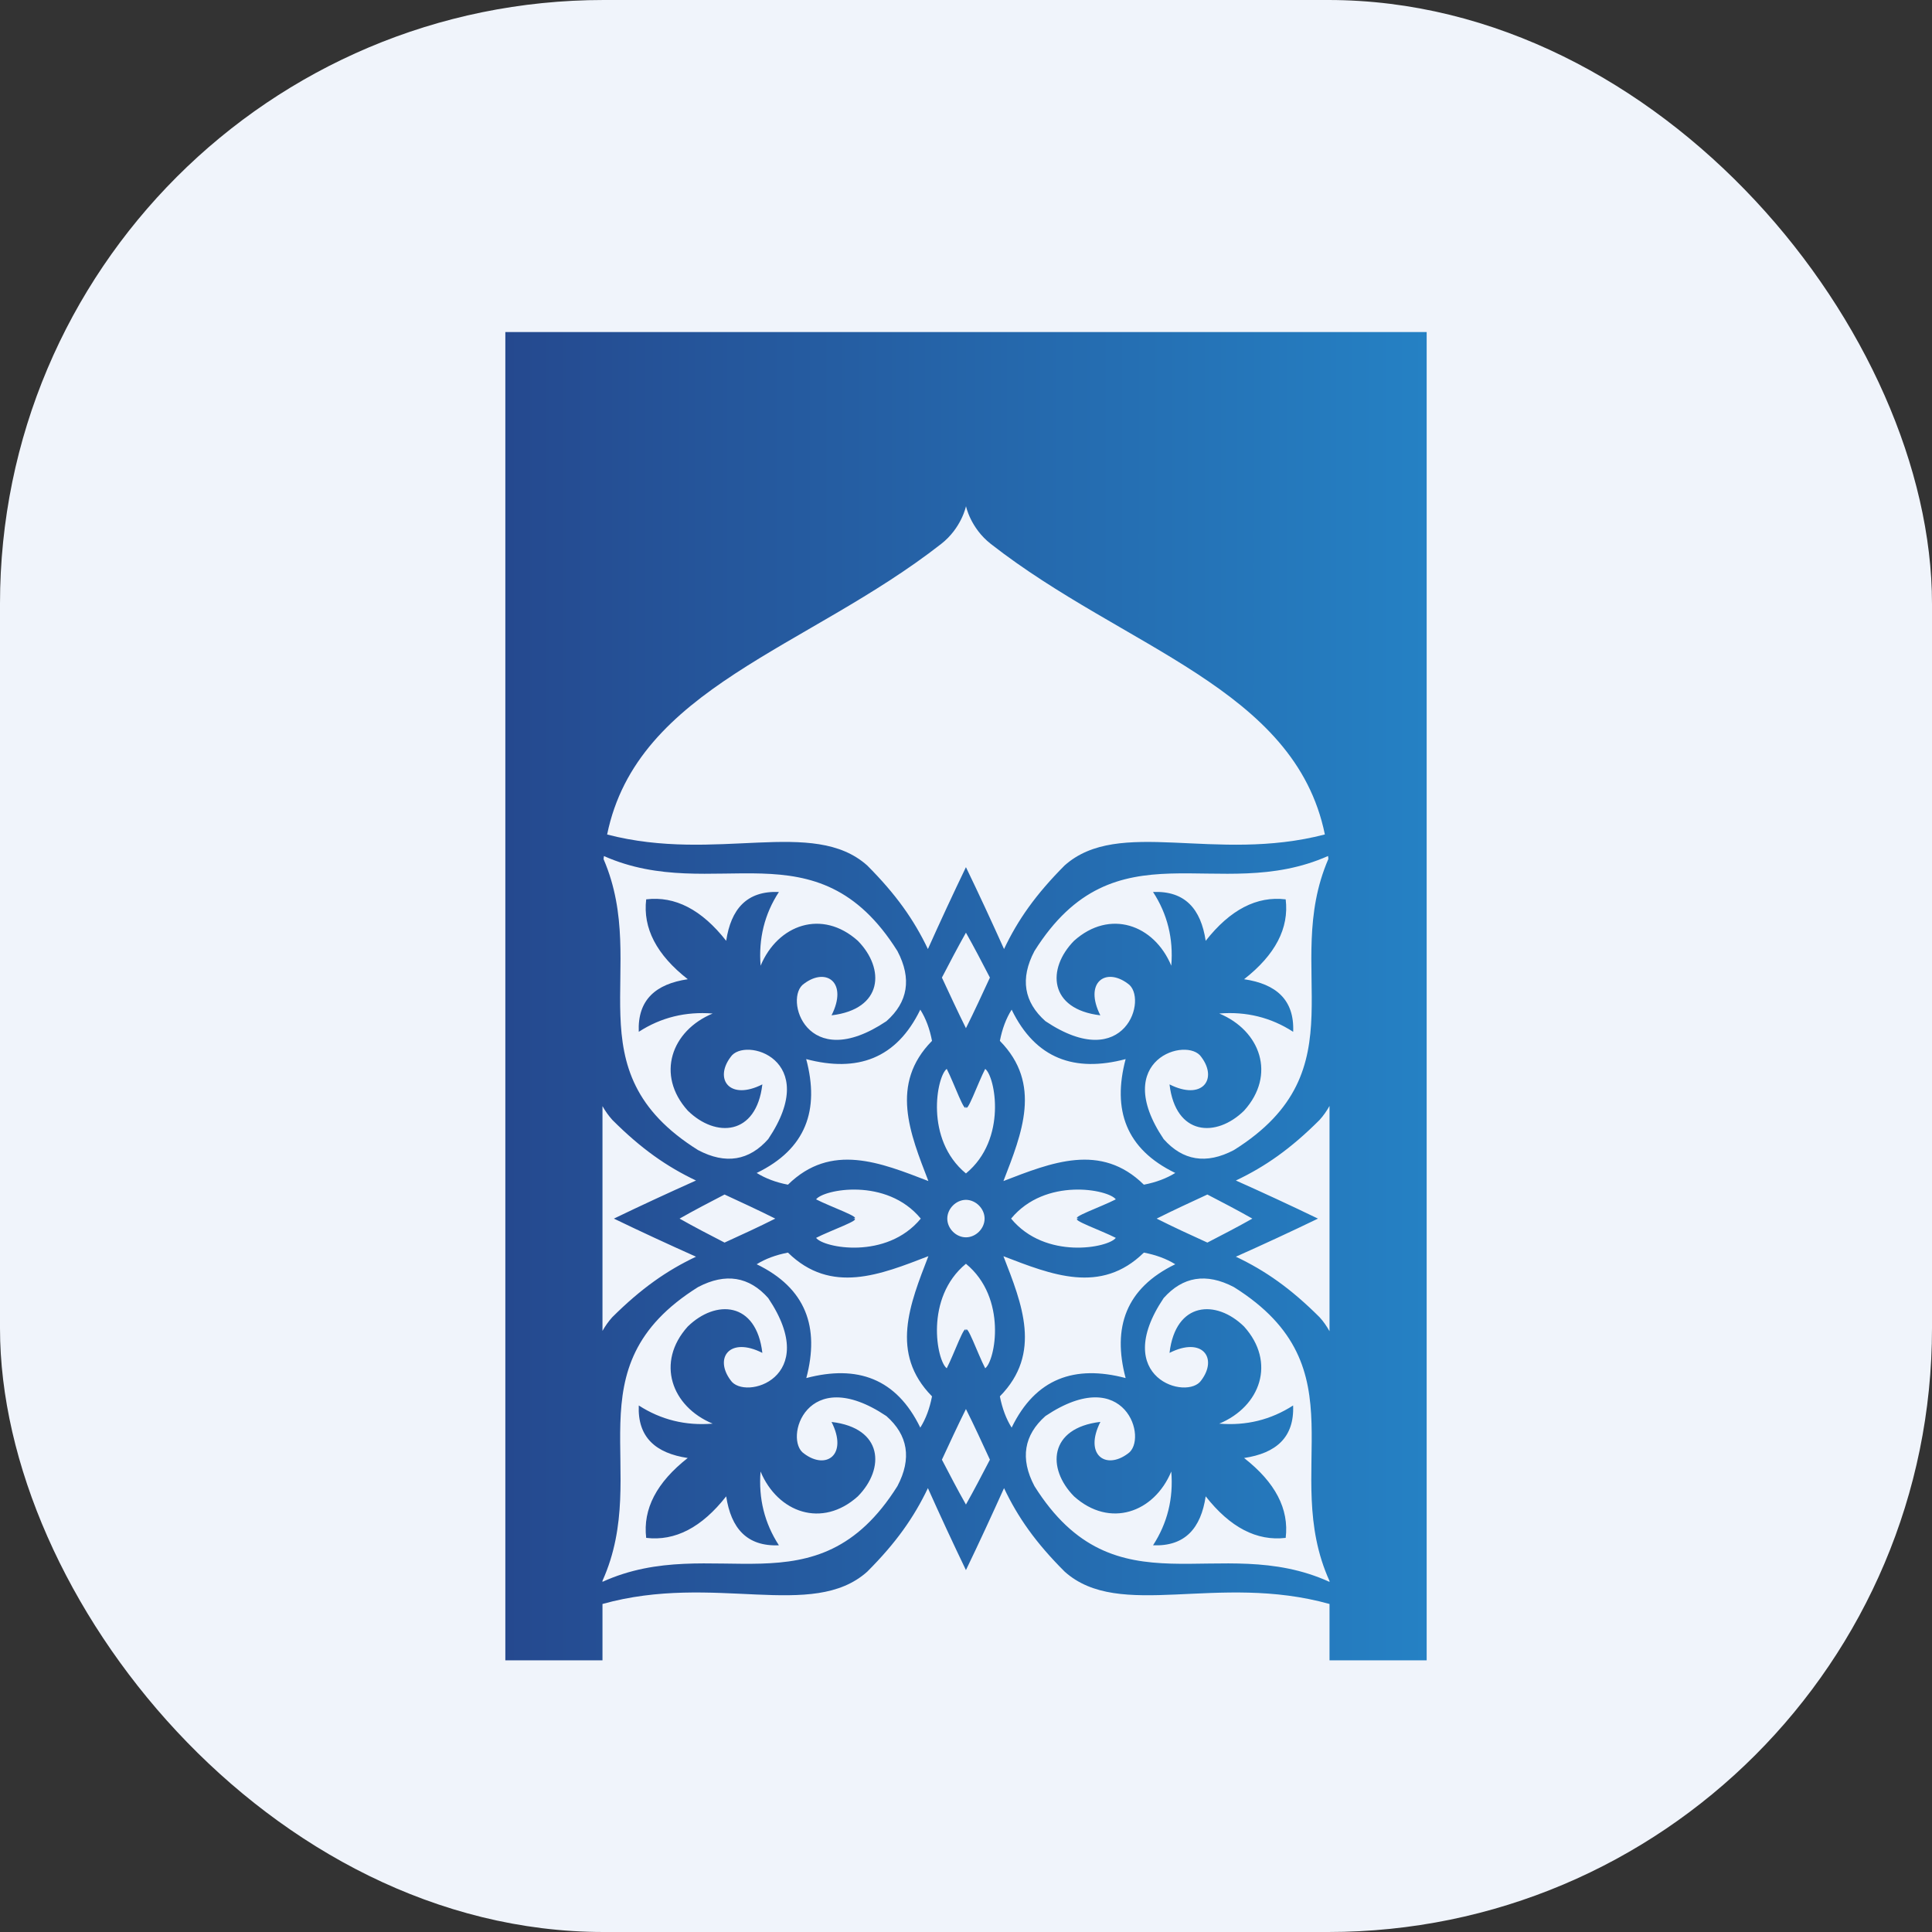
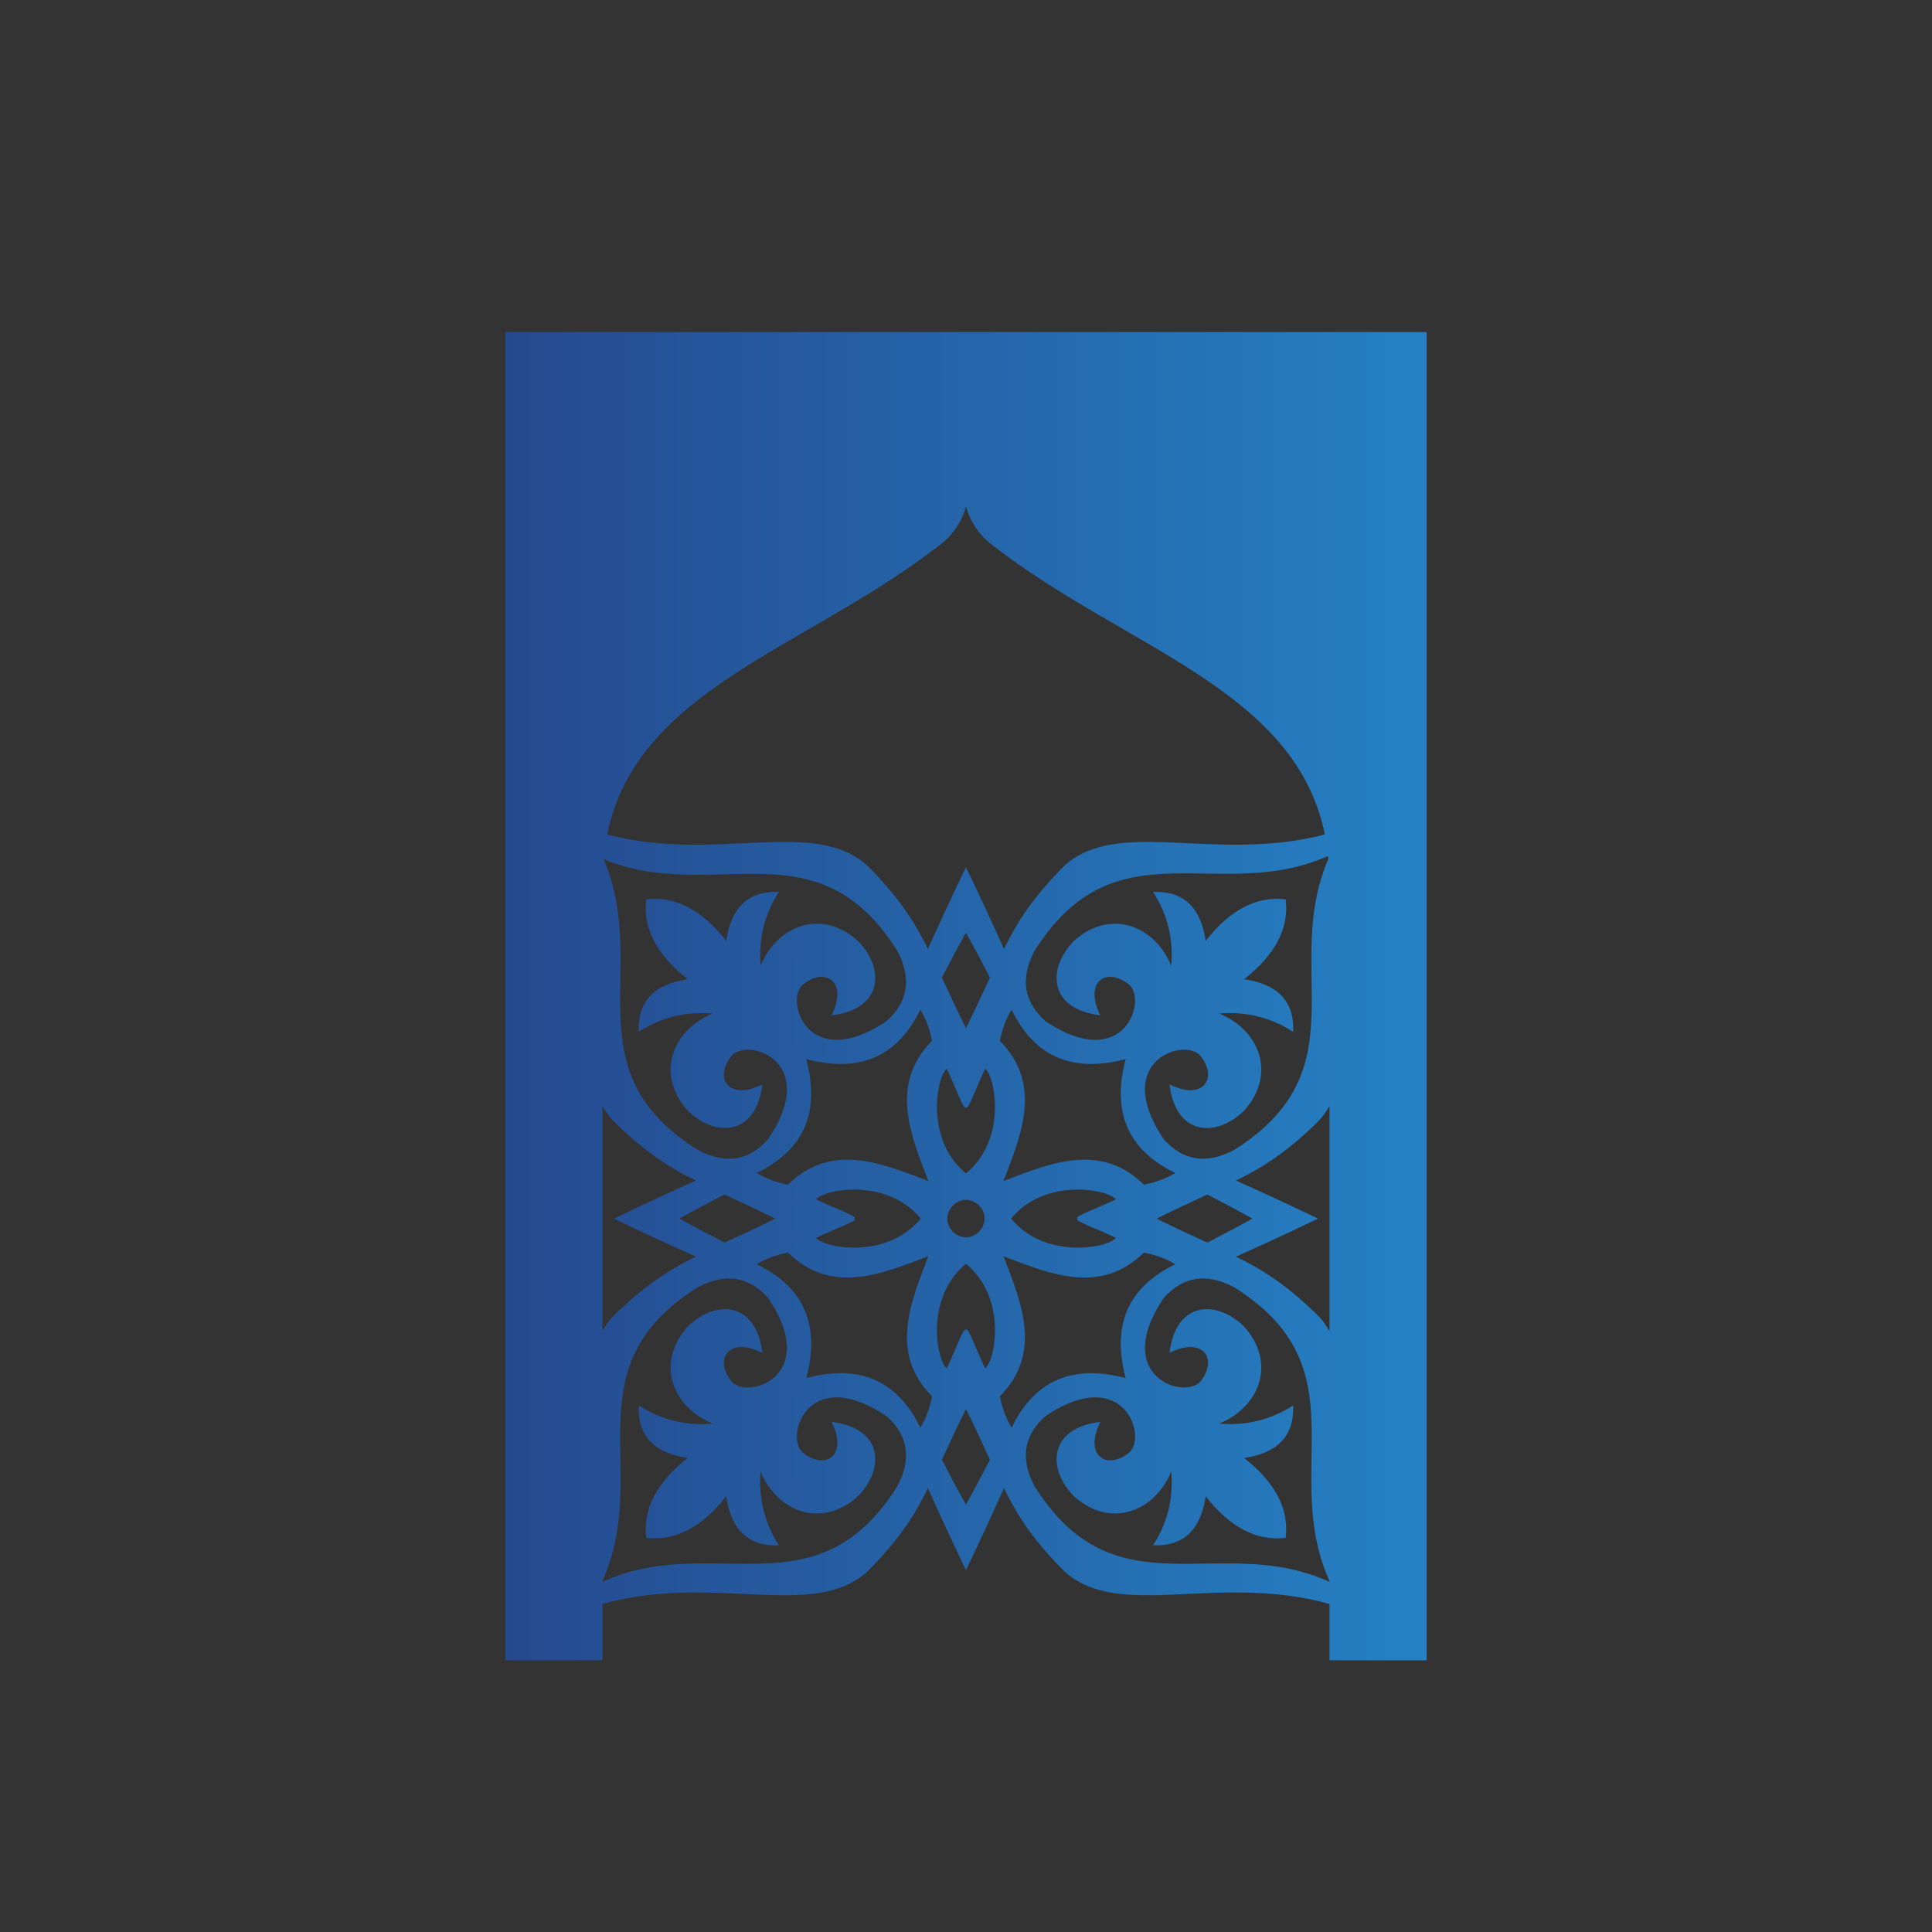
<svg xmlns="http://www.w3.org/2000/svg" width="32" height="32" viewBox="0 0 32 32" fill="none">
  <rect x="0" y="0" width="32" height="32" fill="#333333" stroke="none" />
-   <rect width="32" height="32" rx="10" fill="#F0F4FB" />
-   <path d="M8.37 5.5V27.5H9.979V26.567C11.831 26.049 13.455 26.845 14.364 26.032C14.842 25.554 15.138 25.132 15.369 24.648C15.567 25.091 15.786 25.563 15.999 26.006C16.213 25.563 16.43 25.091 16.63 24.648C16.859 25.132 17.156 25.554 17.635 26.032C18.544 26.845 20.168 26.049 22.021 26.567V27.5H23.63V5.5H8.37ZM15.589 9.009C15.927 8.745 16 8.384 16 8.384C16 8.384 16.073 8.745 16.411 9.009C18.627 10.742 21.447 11.396 21.944 13.821C20.123 14.297 18.531 13.534 17.633 14.335C17.156 14.814 16.859 15.235 16.63 15.719C16.431 15.277 16.213 14.805 15.999 14.363C15.786 14.805 15.567 15.277 15.369 15.719C15.138 15.235 14.842 14.814 14.364 14.335C13.467 13.534 11.876 14.296 10.056 13.822C10.553 11.396 13.373 10.742 15.589 9.009ZM17.867 20.184C17.702 20.192 18.247 20.382 18.481 20.503C18.36 20.667 17.315 20.873 16.747 20.184C17.315 19.495 18.36 19.701 18.481 19.865C18.247 19.986 17.702 20.176 17.867 20.184ZM16.62 19.562C16.926 18.771 17.263 17.954 16.561 17.24C16.6 17.041 16.664 16.869 16.756 16.723C17.152 17.539 17.802 17.765 18.644 17.542C18.421 18.384 18.648 19.032 19.466 19.428C19.32 19.518 19.146 19.584 18.946 19.622C18.232 18.92 17.413 19.257 16.62 19.562ZM22.002 14.227C21.219 16.036 22.562 17.719 20.437 19.049C19.977 19.291 19.589 19.222 19.274 18.867C18.384 17.543 19.671 17.161 19.898 17.508C20.173 17.873 19.916 18.235 19.371 17.961C19.471 18.812 20.144 18.849 20.606 18.396C21.14 17.805 20.878 17.071 20.195 16.787C20.643 16.751 21.051 16.852 21.419 17.09C21.441 16.559 21.135 16.297 20.606 16.219C21.123 15.815 21.353 15.374 21.295 14.896C20.817 14.838 20.375 15.067 19.97 15.583C19.891 15.056 19.628 14.752 19.098 14.774C19.336 15.139 19.437 15.548 19.4 15.995C19.116 15.313 18.381 15.052 17.789 15.583C17.335 16.046 17.372 16.716 18.225 16.817C17.951 16.272 18.312 16.017 18.679 16.291C19.025 16.518 18.644 17.802 17.316 16.914C16.962 16.6 16.891 16.212 17.134 15.752C18.475 13.619 20.172 14.988 21.997 14.178C21.999 14.194 22.001 14.21 22.002 14.227ZM19.998 19.785C20.245 19.914 20.494 20.042 20.743 20.184C20.494 20.325 20.245 20.453 19.998 20.581C19.717 20.453 19.437 20.325 19.158 20.184C19.437 20.044 19.717 19.915 19.998 19.785ZM21.83 20.184C21.387 19.97 20.914 19.751 20.47 19.553C20.955 19.323 21.378 19.028 21.856 18.55C21.922 18.477 21.975 18.4 22.021 18.318V22.049C21.975 21.967 21.922 21.889 21.856 21.817C21.378 21.34 20.955 21.044 20.47 20.815C20.914 20.617 21.387 20.398 21.83 20.184ZM16.396 16.192C16.267 16.471 16.139 16.75 15.999 17.03C15.86 16.75 15.731 16.471 15.601 16.192C15.73 15.943 15.86 15.696 15.999 15.448C16.139 15.696 16.267 15.943 16.396 16.192ZM14.209 15.583C13.617 15.052 12.883 15.313 12.598 15.995C12.562 15.547 12.663 15.139 12.901 14.774C12.37 14.752 12.107 15.056 12.028 15.583C11.623 15.067 11.182 14.838 10.703 14.896C10.646 15.374 10.875 15.815 11.392 16.219C10.863 16.297 10.558 16.559 10.58 17.09C10.948 16.852 11.355 16.752 11.804 16.787C11.12 17.071 10.859 17.805 11.392 18.396C11.854 18.849 12.527 18.812 12.627 17.961C12.083 18.235 11.826 17.873 12.101 17.508C12.328 17.161 13.614 17.543 12.724 18.867C12.41 19.222 12.021 19.292 11.562 19.049C9.438 17.72 10.777 16.038 9.997 14.23C9.999 14.213 10.001 14.195 10.003 14.179C11.827 14.987 13.524 13.619 14.864 15.752C15.106 16.212 15.037 16.6 14.682 16.914C13.355 17.802 12.973 16.518 13.319 16.292C13.685 16.017 14.048 16.272 13.773 16.817C14.626 16.716 14.663 16.046 14.209 15.583ZM9.979 18.321C10.024 18.401 10.078 18.478 10.143 18.55C10.621 19.028 11.044 19.323 11.528 19.553C11.085 19.751 10.611 19.97 10.168 20.184C10.611 20.398 11.085 20.617 11.528 20.815C11.044 21.044 10.621 21.34 10.141 21.817C10.077 21.888 10.024 21.964 9.979 22.044V18.321ZM11.256 20.184C11.505 20.042 11.753 19.914 12.001 19.785C12.281 19.915 12.562 20.044 12.841 20.184C12.562 20.325 12.281 20.453 12.001 20.581C11.753 20.453 11.505 20.325 11.256 20.184ZM14.864 24.615C13.518 26.757 11.812 25.367 9.979 26.2V26.183C10.8 24.358 9.42 22.659 11.562 21.318C12.021 21.077 12.41 21.146 12.724 21.5C13.614 22.825 12.328 23.206 12.101 22.861C11.826 22.494 12.083 22.133 12.627 22.408C12.527 21.556 11.855 21.519 11.391 21.972C10.859 22.563 11.12 23.296 11.804 23.58C11.355 23.617 10.948 23.516 10.58 23.279C10.558 23.808 10.863 24.07 11.391 24.149C10.876 24.553 10.646 24.994 10.703 25.472C11.182 25.529 11.623 25.3 12.028 24.784C12.108 25.312 12.37 25.617 12.901 25.595C12.663 25.228 12.562 24.821 12.597 24.373C12.883 25.056 13.617 25.317 14.209 24.784C14.663 24.323 14.626 23.651 13.773 23.552C14.048 24.095 13.686 24.352 13.319 24.077C12.973 23.851 13.355 22.566 14.682 23.455C15.037 23.768 15.106 24.156 14.864 24.615ZM15.243 23.646C14.847 22.829 14.197 22.603 13.355 22.825C13.578 21.984 13.351 21.336 12.533 20.94C12.679 20.849 12.853 20.785 13.051 20.747C13.766 21.447 14.585 21.111 15.377 20.806C15.072 21.597 14.734 22.414 15.437 23.128C15.399 23.326 15.335 23.5 15.243 23.646ZM14.131 20.184C14.297 20.176 13.751 19.986 13.517 19.865C13.639 19.701 14.682 19.495 15.251 20.184C14.682 20.873 13.639 20.667 13.517 20.503C13.751 20.382 14.297 20.192 14.131 20.184ZM15.377 19.562C14.585 19.257 13.766 18.92 13.051 19.622C12.851 19.584 12.679 19.518 12.533 19.428C13.351 19.032 13.578 18.384 13.353 17.542C14.197 17.765 14.847 17.539 15.243 16.723C15.335 16.869 15.399 17.041 15.437 17.24C14.734 17.954 15.072 18.771 15.377 19.562ZM15.999 24.92C15.858 24.672 15.73 24.424 15.601 24.177C15.731 23.897 15.86 23.617 15.999 23.338C16.139 23.617 16.267 23.897 16.396 24.177C16.267 24.424 16.139 24.672 15.999 24.92ZM16.318 22.663C16.196 22.429 16.006 21.885 15.999 22.05C15.992 21.885 15.802 22.429 15.681 22.663C15.517 22.541 15.31 21.499 15.999 20.932C16.689 21.499 16.482 22.541 16.318 22.663ZM15.69 20.184C15.69 20.019 15.835 19.874 15.999 19.873C16.163 19.874 16.308 20.019 16.308 20.184C16.308 20.349 16.163 20.494 15.999 20.494C15.835 20.494 15.69 20.349 15.69 20.184ZM15.999 19.436C15.31 18.868 15.517 17.827 15.681 17.704C15.802 17.939 15.992 18.483 15.999 18.318C16.006 18.483 16.196 17.939 16.318 17.704C16.482 17.827 16.689 18.868 15.999 19.436ZM16.561 23.128C17.263 22.415 16.927 21.597 16.62 20.807C17.413 21.111 18.232 21.447 18.946 20.747C19.146 20.785 19.319 20.849 19.466 20.94C18.648 21.336 18.421 21.985 18.644 22.825C17.802 22.603 17.152 22.829 16.756 23.646C16.664 23.5 16.6 23.326 16.561 23.128ZM17.134 24.615C16.891 24.156 16.962 23.768 17.316 23.454C18.644 22.566 19.025 23.85 18.68 24.077C18.312 24.351 17.951 24.095 18.226 23.551C17.372 23.651 17.335 24.323 17.789 24.784C18.38 25.316 19.116 25.055 19.4 24.373C19.437 24.821 19.336 25.227 19.098 25.595C19.628 25.616 19.891 25.312 19.97 24.784C20.375 25.3 20.817 25.529 21.295 25.472C21.353 24.994 21.123 24.553 20.606 24.149C21.135 24.07 21.44 23.808 21.418 23.279C21.05 23.516 20.643 23.617 20.195 23.58C20.878 23.296 21.139 22.563 20.606 21.972C20.144 21.519 19.471 21.556 19.371 22.408C19.916 22.133 20.173 22.494 19.898 22.861C19.671 23.206 18.384 22.825 19.274 21.5C19.589 21.146 19.977 21.077 20.437 21.318C22.58 22.66 21.195 24.36 22.021 26.187V26.201C20.188 25.366 18.481 26.758 17.134 24.615Z" fill="url(#paint0_linear_86_185)" />
+   <path d="M8.37 5.5V27.5H9.979V26.567C11.831 26.049 13.455 26.845 14.364 26.032C14.842 25.554 15.138 25.132 15.369 24.648C15.567 25.091 15.786 25.563 15.999 26.006C16.213 25.563 16.43 25.091 16.63 24.648C16.859 25.132 17.156 25.554 17.635 26.032C18.544 26.845 20.168 26.049 22.021 26.567V27.5H23.63V5.5H8.37ZM15.589 9.009C15.927 8.745 16 8.384 16 8.384C16 8.384 16.073 8.745 16.411 9.009C18.627 10.742 21.447 11.396 21.944 13.821C20.123 14.297 18.531 13.534 17.633 14.335C17.156 14.814 16.859 15.235 16.63 15.719C16.431 15.277 16.213 14.805 15.999 14.363C15.786 14.805 15.567 15.277 15.369 15.719C15.138 15.235 14.842 14.814 14.364 14.335C13.467 13.534 11.876 14.296 10.056 13.822C10.553 11.396 13.373 10.742 15.589 9.009ZM17.867 20.184C17.702 20.192 18.247 20.382 18.481 20.503C18.36 20.667 17.315 20.873 16.747 20.184C17.315 19.495 18.36 19.701 18.481 19.865C18.247 19.986 17.702 20.176 17.867 20.184ZM16.62 19.562C16.926 18.771 17.263 17.954 16.561 17.24C16.6 17.041 16.664 16.869 16.756 16.723C17.152 17.539 17.802 17.765 18.644 17.542C18.421 18.384 18.648 19.032 19.466 19.428C19.32 19.518 19.146 19.584 18.946 19.622C18.232 18.92 17.413 19.257 16.62 19.562ZM22.002 14.227C21.219 16.036 22.562 17.719 20.437 19.049C19.977 19.291 19.589 19.222 19.274 18.867C18.384 17.543 19.671 17.161 19.898 17.508C20.173 17.873 19.916 18.235 19.371 17.961C19.471 18.812 20.144 18.849 20.606 18.396C21.14 17.805 20.878 17.071 20.195 16.787C20.643 16.751 21.051 16.852 21.419 17.09C21.441 16.559 21.135 16.297 20.606 16.219C21.123 15.815 21.353 15.374 21.295 14.896C20.817 14.838 20.375 15.067 19.97 15.583C19.891 15.056 19.628 14.752 19.098 14.774C19.336 15.139 19.437 15.548 19.4 15.995C19.116 15.313 18.381 15.052 17.789 15.583C17.335 16.046 17.372 16.716 18.225 16.817C17.951 16.272 18.312 16.017 18.679 16.291C19.025 16.518 18.644 17.802 17.316 16.914C16.962 16.6 16.891 16.212 17.134 15.752C18.475 13.619 20.172 14.988 21.997 14.178C21.999 14.194 22.001 14.21 22.002 14.227ZM19.998 19.785C20.245 19.914 20.494 20.042 20.743 20.184C20.494 20.325 20.245 20.453 19.998 20.581C19.717 20.453 19.437 20.325 19.158 20.184C19.437 20.044 19.717 19.915 19.998 19.785ZM21.83 20.184C21.387 19.97 20.914 19.751 20.47 19.553C20.955 19.323 21.378 19.028 21.856 18.55C21.922 18.477 21.975 18.4 22.021 18.318V22.049C21.975 21.967 21.922 21.889 21.856 21.817C21.378 21.34 20.955 21.044 20.47 20.815C20.914 20.617 21.387 20.398 21.83 20.184ZM16.396 16.192C16.267 16.471 16.139 16.75 15.999 17.03C15.86 16.75 15.731 16.471 15.601 16.192C15.73 15.943 15.86 15.696 15.999 15.448C16.139 15.696 16.267 15.943 16.396 16.192ZM14.209 15.583C13.617 15.052 12.883 15.313 12.598 15.995C12.562 15.547 12.663 15.139 12.901 14.774C12.37 14.752 12.107 15.056 12.028 15.583C11.623 15.067 11.182 14.838 10.703 14.896C10.646 15.374 10.875 15.815 11.392 16.219C10.863 16.297 10.558 16.559 10.58 17.09C10.948 16.852 11.355 16.752 11.804 16.787C11.12 17.071 10.859 17.805 11.392 18.396C11.854 18.849 12.527 18.812 12.627 17.961C12.083 18.235 11.826 17.873 12.101 17.508C12.328 17.161 13.614 17.543 12.724 18.867C12.41 19.222 12.021 19.292 11.562 19.049C9.438 17.72 10.777 16.038 9.997 14.23C11.827 14.987 13.524 13.619 14.864 15.752C15.106 16.212 15.037 16.6 14.682 16.914C13.355 17.802 12.973 16.518 13.319 16.292C13.685 16.017 14.048 16.272 13.773 16.817C14.626 16.716 14.663 16.046 14.209 15.583ZM9.979 18.321C10.024 18.401 10.078 18.478 10.143 18.55C10.621 19.028 11.044 19.323 11.528 19.553C11.085 19.751 10.611 19.97 10.168 20.184C10.611 20.398 11.085 20.617 11.528 20.815C11.044 21.044 10.621 21.34 10.141 21.817C10.077 21.888 10.024 21.964 9.979 22.044V18.321ZM11.256 20.184C11.505 20.042 11.753 19.914 12.001 19.785C12.281 19.915 12.562 20.044 12.841 20.184C12.562 20.325 12.281 20.453 12.001 20.581C11.753 20.453 11.505 20.325 11.256 20.184ZM14.864 24.615C13.518 26.757 11.812 25.367 9.979 26.2V26.183C10.8 24.358 9.42 22.659 11.562 21.318C12.021 21.077 12.41 21.146 12.724 21.5C13.614 22.825 12.328 23.206 12.101 22.861C11.826 22.494 12.083 22.133 12.627 22.408C12.527 21.556 11.855 21.519 11.391 21.972C10.859 22.563 11.12 23.296 11.804 23.58C11.355 23.617 10.948 23.516 10.58 23.279C10.558 23.808 10.863 24.07 11.391 24.149C10.876 24.553 10.646 24.994 10.703 25.472C11.182 25.529 11.623 25.3 12.028 24.784C12.108 25.312 12.37 25.617 12.901 25.595C12.663 25.228 12.562 24.821 12.597 24.373C12.883 25.056 13.617 25.317 14.209 24.784C14.663 24.323 14.626 23.651 13.773 23.552C14.048 24.095 13.686 24.352 13.319 24.077C12.973 23.851 13.355 22.566 14.682 23.455C15.037 23.768 15.106 24.156 14.864 24.615ZM15.243 23.646C14.847 22.829 14.197 22.603 13.355 22.825C13.578 21.984 13.351 21.336 12.533 20.94C12.679 20.849 12.853 20.785 13.051 20.747C13.766 21.447 14.585 21.111 15.377 20.806C15.072 21.597 14.734 22.414 15.437 23.128C15.399 23.326 15.335 23.5 15.243 23.646ZM14.131 20.184C14.297 20.176 13.751 19.986 13.517 19.865C13.639 19.701 14.682 19.495 15.251 20.184C14.682 20.873 13.639 20.667 13.517 20.503C13.751 20.382 14.297 20.192 14.131 20.184ZM15.377 19.562C14.585 19.257 13.766 18.92 13.051 19.622C12.851 19.584 12.679 19.518 12.533 19.428C13.351 19.032 13.578 18.384 13.353 17.542C14.197 17.765 14.847 17.539 15.243 16.723C15.335 16.869 15.399 17.041 15.437 17.24C14.734 17.954 15.072 18.771 15.377 19.562ZM15.999 24.92C15.858 24.672 15.73 24.424 15.601 24.177C15.731 23.897 15.86 23.617 15.999 23.338C16.139 23.617 16.267 23.897 16.396 24.177C16.267 24.424 16.139 24.672 15.999 24.92ZM16.318 22.663C16.196 22.429 16.006 21.885 15.999 22.05C15.992 21.885 15.802 22.429 15.681 22.663C15.517 22.541 15.31 21.499 15.999 20.932C16.689 21.499 16.482 22.541 16.318 22.663ZM15.69 20.184C15.69 20.019 15.835 19.874 15.999 19.873C16.163 19.874 16.308 20.019 16.308 20.184C16.308 20.349 16.163 20.494 15.999 20.494C15.835 20.494 15.69 20.349 15.69 20.184ZM15.999 19.436C15.31 18.868 15.517 17.827 15.681 17.704C15.802 17.939 15.992 18.483 15.999 18.318C16.006 18.483 16.196 17.939 16.318 17.704C16.482 17.827 16.689 18.868 15.999 19.436ZM16.561 23.128C17.263 22.415 16.927 21.597 16.62 20.807C17.413 21.111 18.232 21.447 18.946 20.747C19.146 20.785 19.319 20.849 19.466 20.94C18.648 21.336 18.421 21.985 18.644 22.825C17.802 22.603 17.152 22.829 16.756 23.646C16.664 23.5 16.6 23.326 16.561 23.128ZM17.134 24.615C16.891 24.156 16.962 23.768 17.316 23.454C18.644 22.566 19.025 23.85 18.68 24.077C18.312 24.351 17.951 24.095 18.226 23.551C17.372 23.651 17.335 24.323 17.789 24.784C18.38 25.316 19.116 25.055 19.4 24.373C19.437 24.821 19.336 25.227 19.098 25.595C19.628 25.616 19.891 25.312 19.97 24.784C20.375 25.3 20.817 25.529 21.295 25.472C21.353 24.994 21.123 24.553 20.606 24.149C21.135 24.07 21.44 23.808 21.418 23.279C21.05 23.516 20.643 23.617 20.195 23.58C20.878 23.296 21.139 22.563 20.606 21.972C20.144 21.519 19.471 21.556 19.371 22.408C19.916 22.133 20.173 22.494 19.898 22.861C19.671 23.206 18.384 22.825 19.274 21.5C19.589 21.146 19.977 21.077 20.437 21.318C22.58 22.66 21.195 24.36 22.021 26.187V26.201C20.188 25.366 18.481 26.758 17.134 24.615Z" fill="url(#paint0_linear_86_185)" />
  <defs>
    <linearGradient id="paint0_linear_86_185" x1="8.37" y1="16.5" x2="23.63" y2="16.5" gradientUnits="userSpaceOnUse">
      <stop stop-color="#25498F" />
      <stop offset="1" stop-color="#2581C4" />
    </linearGradient>
  </defs>
</svg>